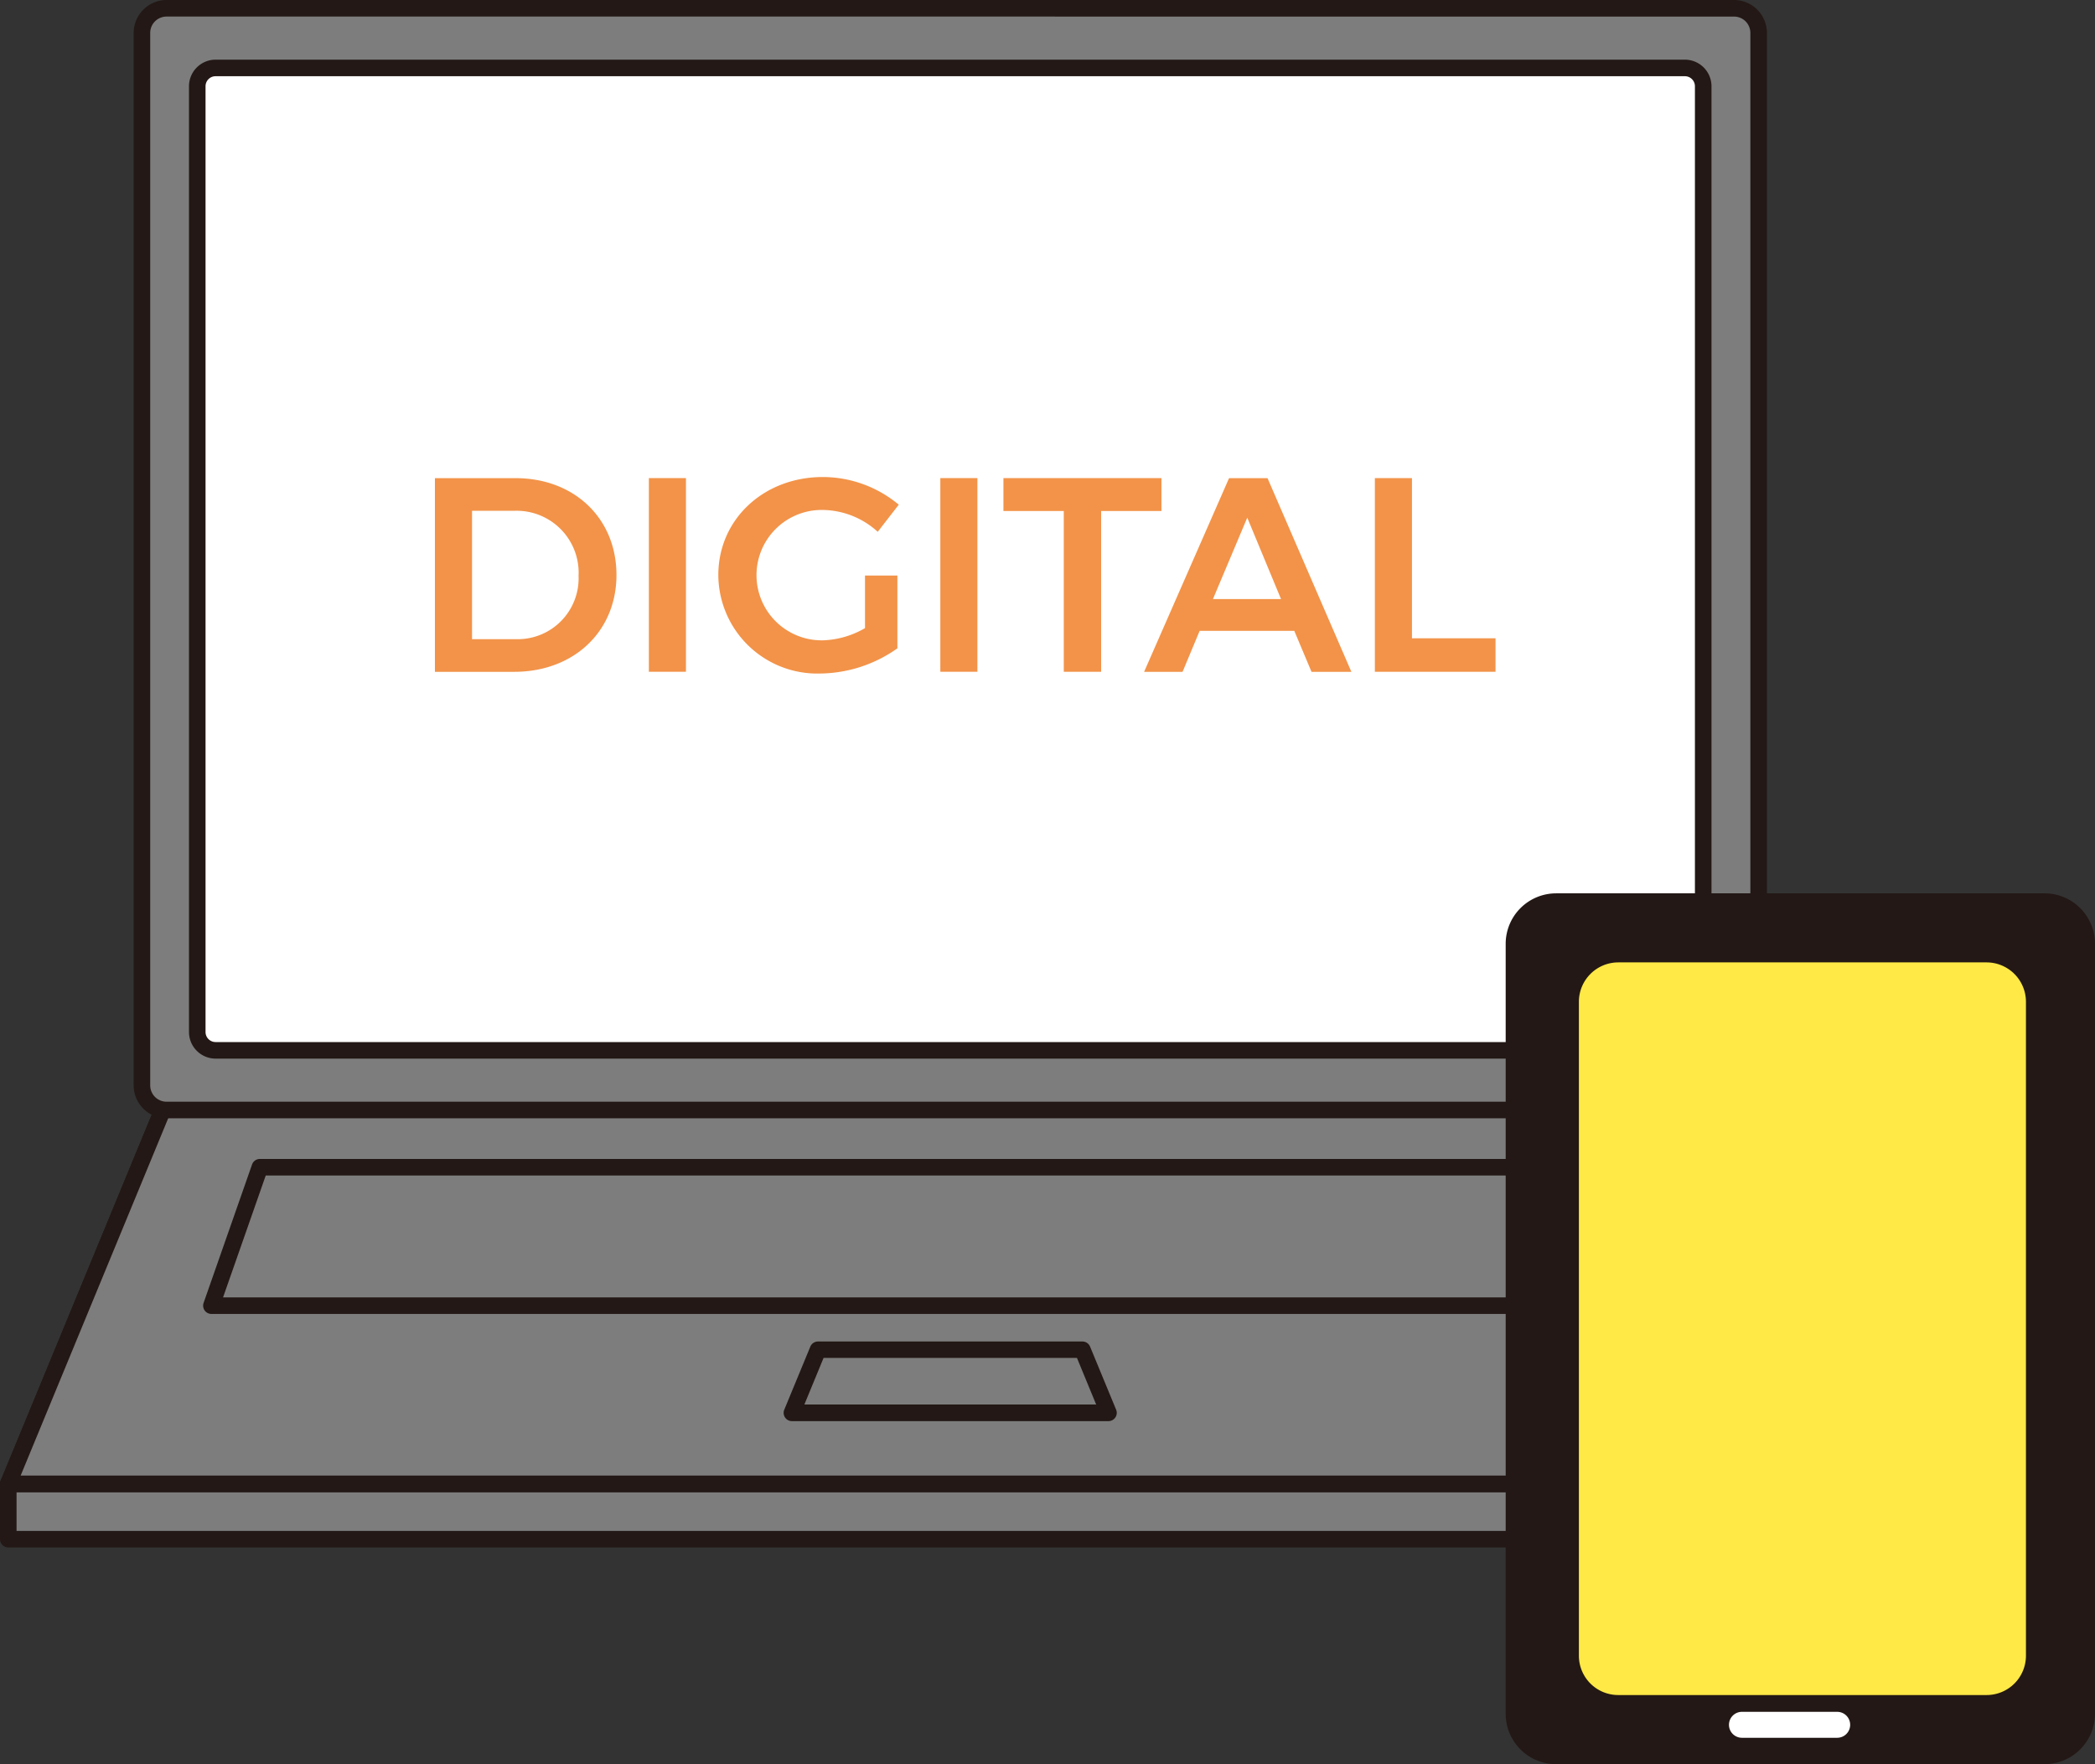
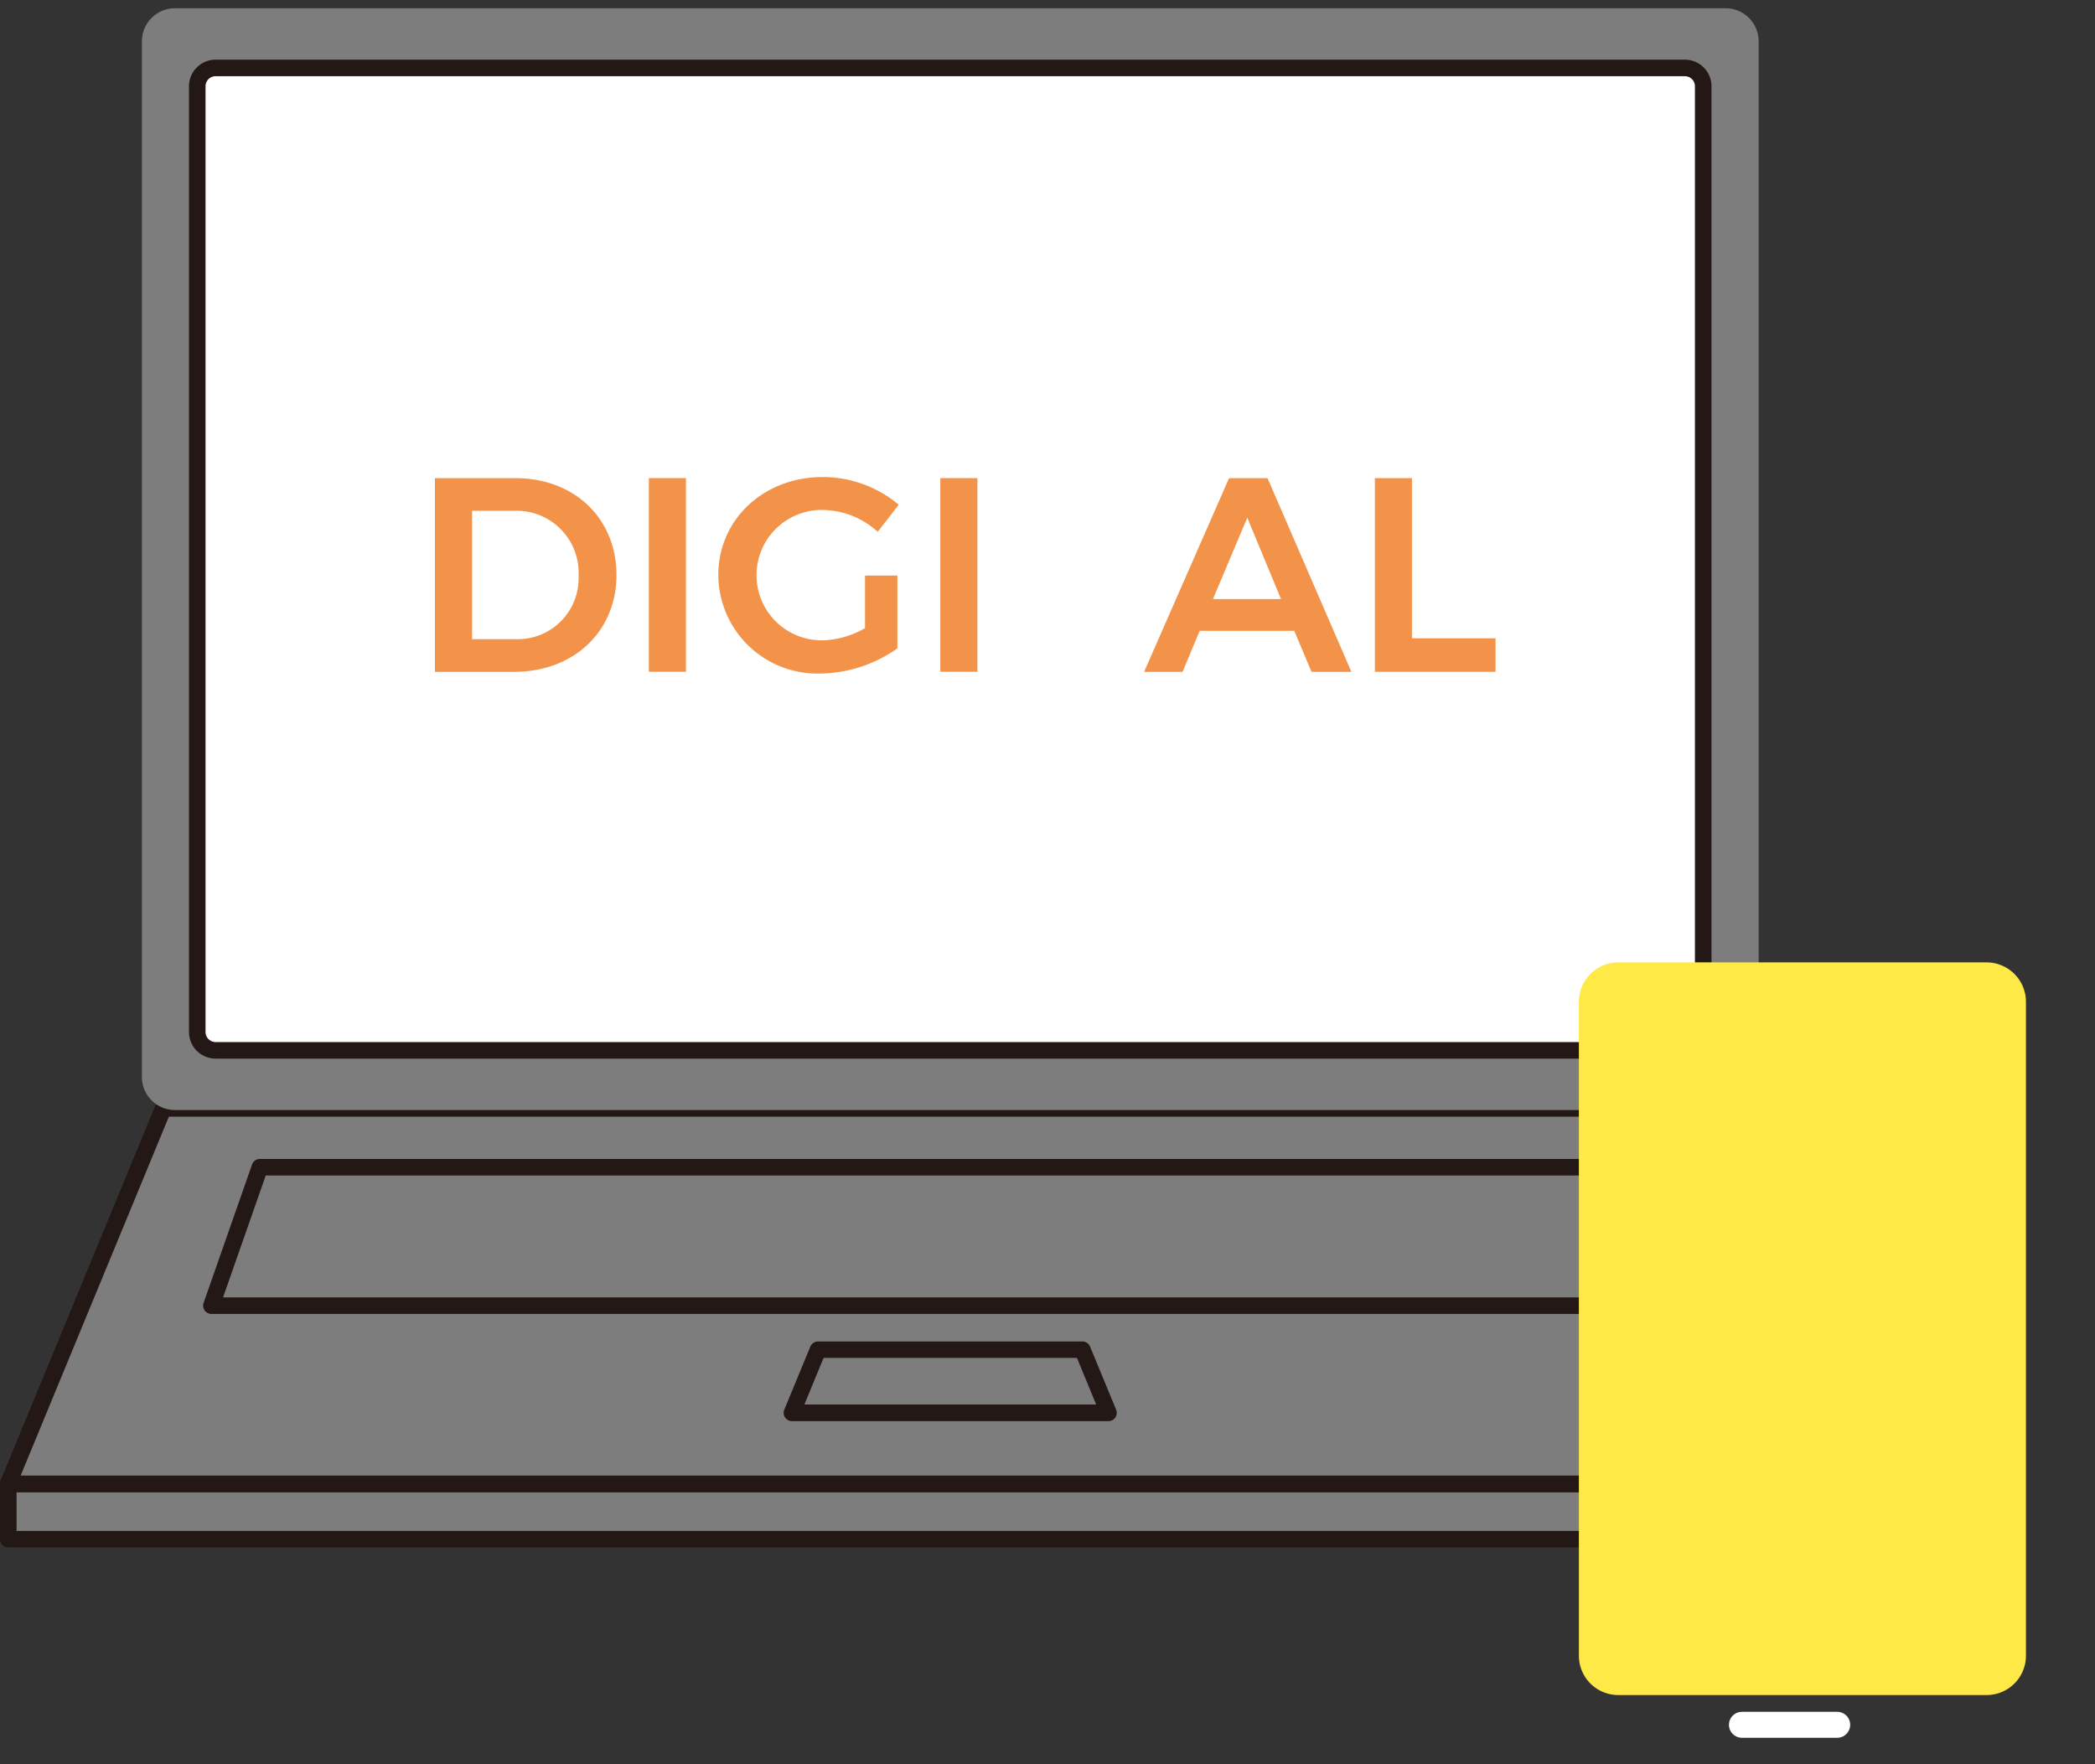
<svg xmlns="http://www.w3.org/2000/svg" width="143.868" height="121.146">
  <rect width="100%" height="100%" fill="#333333" stroke="none" />
  <g data-name="Group 31201">
    <g data-name="Group 29281">
      <g data-name="Group 26695">
        <g data-name="Group 26688">
          <path data-name="Rectangle 15475" fill="#7d7d7d" d="M.568 101.873h129.378v3.825H.568z" />
          <path data-name="Path 95168" d="M129.946 106.267H.569a.569.569 0 0 1-.569-.569v-3.825a.569.569 0 0 1 .569-.569h129.378a.569.569 0 0 1 .569.569v3.825a.569.569 0 0 1-.57.569zM1.137 105.13h128.241v-2.687H1.137z" fill="#231815" />
        </g>
        <g data-name="Group 26689">
          <path data-name="Path 95169" d="M119.304 76.113H11.212L.568 101.899h129.378z" fill="#9eafc2" />
          <path data-name="Path 95170" d="M129.946 102.468H.569a.568.568 0 0 1-.525-.785l10.643-25.786a.567.567 0 0 1 .525-.352h108.092a.568.568 0 0 1 .525.352l10.643 25.786a.568.568 0 0 1-.525.785zM1.418 101.331h127.679l-10.173-24.649H11.597z" fill="#231815" />
        </g>
        <g data-name="Group 26690">
          <path data-name="Path 95171" d="M119.304 76.113H11.212L.568 101.899h129.378z" fill="#7d7d7d" />
          <path data-name="Path 95172" d="M129.946 102.468H.569a.568.568 0 0 1-.525-.785l10.643-25.786a.567.567 0 0 1 .525-.352h108.092a.568.568 0 0 1 .525.352l10.643 25.786a.568.568 0 0 1-.525.785zM1.418 101.331h127.679l-10.173-24.649H11.597z" fill="#231815" />
        </g>
        <g data-name="Group 26691">
          <path data-name="Path 95173" d="M112.846 80.155h-95l-3.327 9.506h101.478z" fill="#7d7d7d" />
          <path data-name="Path 95174" d="M115.996 90.23H14.517a.569.569 0 0 1-.536-.756l3.328-9.507a.569.569 0 0 1 .536-.38h95a.57.57 0 0 1 .54.389l3.151 9.507a.569.569 0 0 1-.54.747zM15.318 89.093h99.89l-2.774-8.37H18.249z" fill="#231815" />
        </g>
        <g data-name="Group 26692">
          <path data-name="Path 95175" d="M74.338 92.692H56.177l-1.786 4.332H76.13z" fill="#7d7d7d" />
          <path data-name="Path 95176" d="M76.126 97.591H54.383a.568.568 0 0 1-.525-.785l1.789-4.331a.569.569 0 0 1 .526-.352h18.16a.567.567 0 0 1 .525.352l1.789 4.331a.568.568 0 0 1-.525.785zM55.238 96.45h20.038l-1.319-3.2h-17.4z" fill="#231815" />
        </g>
        <g data-name="Group 26693">
          <path data-name="Rectangle 15476" d="M12.012.568h106.492a2.265 2.265 0 0 1 2.265 2.265v71.13a2.263 2.263 0 0 1-2.263 2.263H12.009a2.263 2.263 0 0 1-2.263-2.263V2.834A2.266 2.266 0 0 1 12.012.568z" fill="#7d7d7d" />
-           <path data-name="Path 95177" d="M119.078 76.794H11.439a2.263 2.263 0 0 1-2.261-2.261V2.259A2.262 2.262 0 0 1 11.439 0h107.639a2.262 2.262 0 0 1 2.26 2.259v72.274a2.263 2.263 0 0 1-2.26 2.261zM11.439 1.137a1.124 1.124 0 0 0-1.124 1.121v72.274a1.125 1.125 0 0 0 1.124 1.125h107.639a1.125 1.125 0 0 0 1.123-1.125V2.259a1.123 1.123 0 0 0-1.123-1.121z" fill="#231815" />
        </g>
        <g data-name="Group 26694">
          <path data-name="Rectangle 15477" d="M15.235 4.666H115.28a1.684 1.684 0 0 1 1.684 1.684v64.1a1.684 1.684 0 0 1-1.684 1.684H15.236a1.685 1.685 0 0 1-1.685-1.69V6.35a1.684 1.684 0 0 1 1.684-1.684z" fill="#fff" />
          <path data-name="Path 95178" d="M115.704 72.697h-100.9a1.829 1.829 0 0 1-1.826-1.826V5.924a1.829 1.829 0 0 1 1.826-1.827h100.9a1.829 1.829 0 0 1 1.828 1.827v64.947a1.829 1.829 0 0 1-1.828 1.826zM14.804 5.234a.69.69 0 0 0-.689.69v64.947a.69.69 0 0 0 .689.689h100.9a.69.69 0 0 0 .69-.689V5.924a.69.69 0 0 0-.69-.69z" fill="#231815" />
        </g>
      </g>
      <g data-name="Group 26696">
-         <path data-name="Rectangle 15478" d="M106.866 62.108H140.4a2.707 2.707 0 0 1 2.707 2.707v52.864a2.707 2.707 0 0 1-2.707 2.707h-33.541a2.7 2.7 0 0 1-2.7-2.7V64.815a2.707 2.707 0 0 1 2.707-2.707z" fill="#231815" stroke="#231815" stroke-linecap="round" stroke-linejoin="round" stroke-width="1.522" />
        <path data-name="Path 95179" d="M118.732 118.445a.891.891 0 0 1 .891-.891h6.539a.891.891 0 0 1 .893.891.891.891 0 0 1-.893.891h-6.539a.891.891 0 0 1-.891-.891z" fill="#fff" />
        <path data-name="Rectangle 15479" d="M111.133 66.089h25.293a2.707 2.707 0 0 1 2.7 2.707v44.905a2.7 2.7 0 0 1-2.7 2.7h-25.3a2.7 2.7 0 0 1-2.7-2.7V68.796a2.707 2.707 0 0 1 2.707-2.707z" fill="#ffe946" />
      </g>
      <g data-name="Group 26697" style="isolation:isolate" fill="#f29349">
        <path data-name="Path 95180" d="M42.334 39.485c0 3.876-2.927 6.651-7.032 6.651h-5.435v-13.3h5.53c4.03-.004 6.937 2.752 6.937 6.649zm-2.6.019a4.258 4.258 0 0 0-4.371-4.428h-2.946v8.818h3.041a4.183 4.183 0 0 0 4.272-4.391z" />
        <path data-name="Path 95181" d="M47.106 32.832v13.3H44.56v-13.3z" />
        <path data-name="Path 95182" d="M59.402 39.522h2.224v5a9.32 9.32 0 0 1-5.265 1.729 6.8 6.8 0 0 1-7.032-6.765c0-3.821 3.116-6.728 7.184-6.728a8.169 8.169 0 0 1 5.207 1.9l-1.444 1.862a5.7 5.7 0 0 0-3.763-1.5 4.477 4.477 0 1 0 .019 8.952 6.129 6.129 0 0 0 2.87-.837z" />
        <path data-name="Path 95183" d="M67.12 32.832v13.3h-2.546v-13.3z" />
-         <path data-name="Path 95184" d="M79.76 32.832v2.262h-4.143v11.041h-2.565V35.094h-4.144v-2.262z" />
        <path data-name="Path 95185" d="M88.882 43.323h-6.5l-1.173 2.813h-2.641l5.834-13.3h2.642l5.758 13.3h-2.737zm-.912-2.185l-2.318-5.588-2.356 5.588z" />
        <path data-name="Path 95186" d="M96.962 32.832v11h5.739v2.3h-8.286v-13.3z" />
      </g>
    </g>
  </g>
</svg>